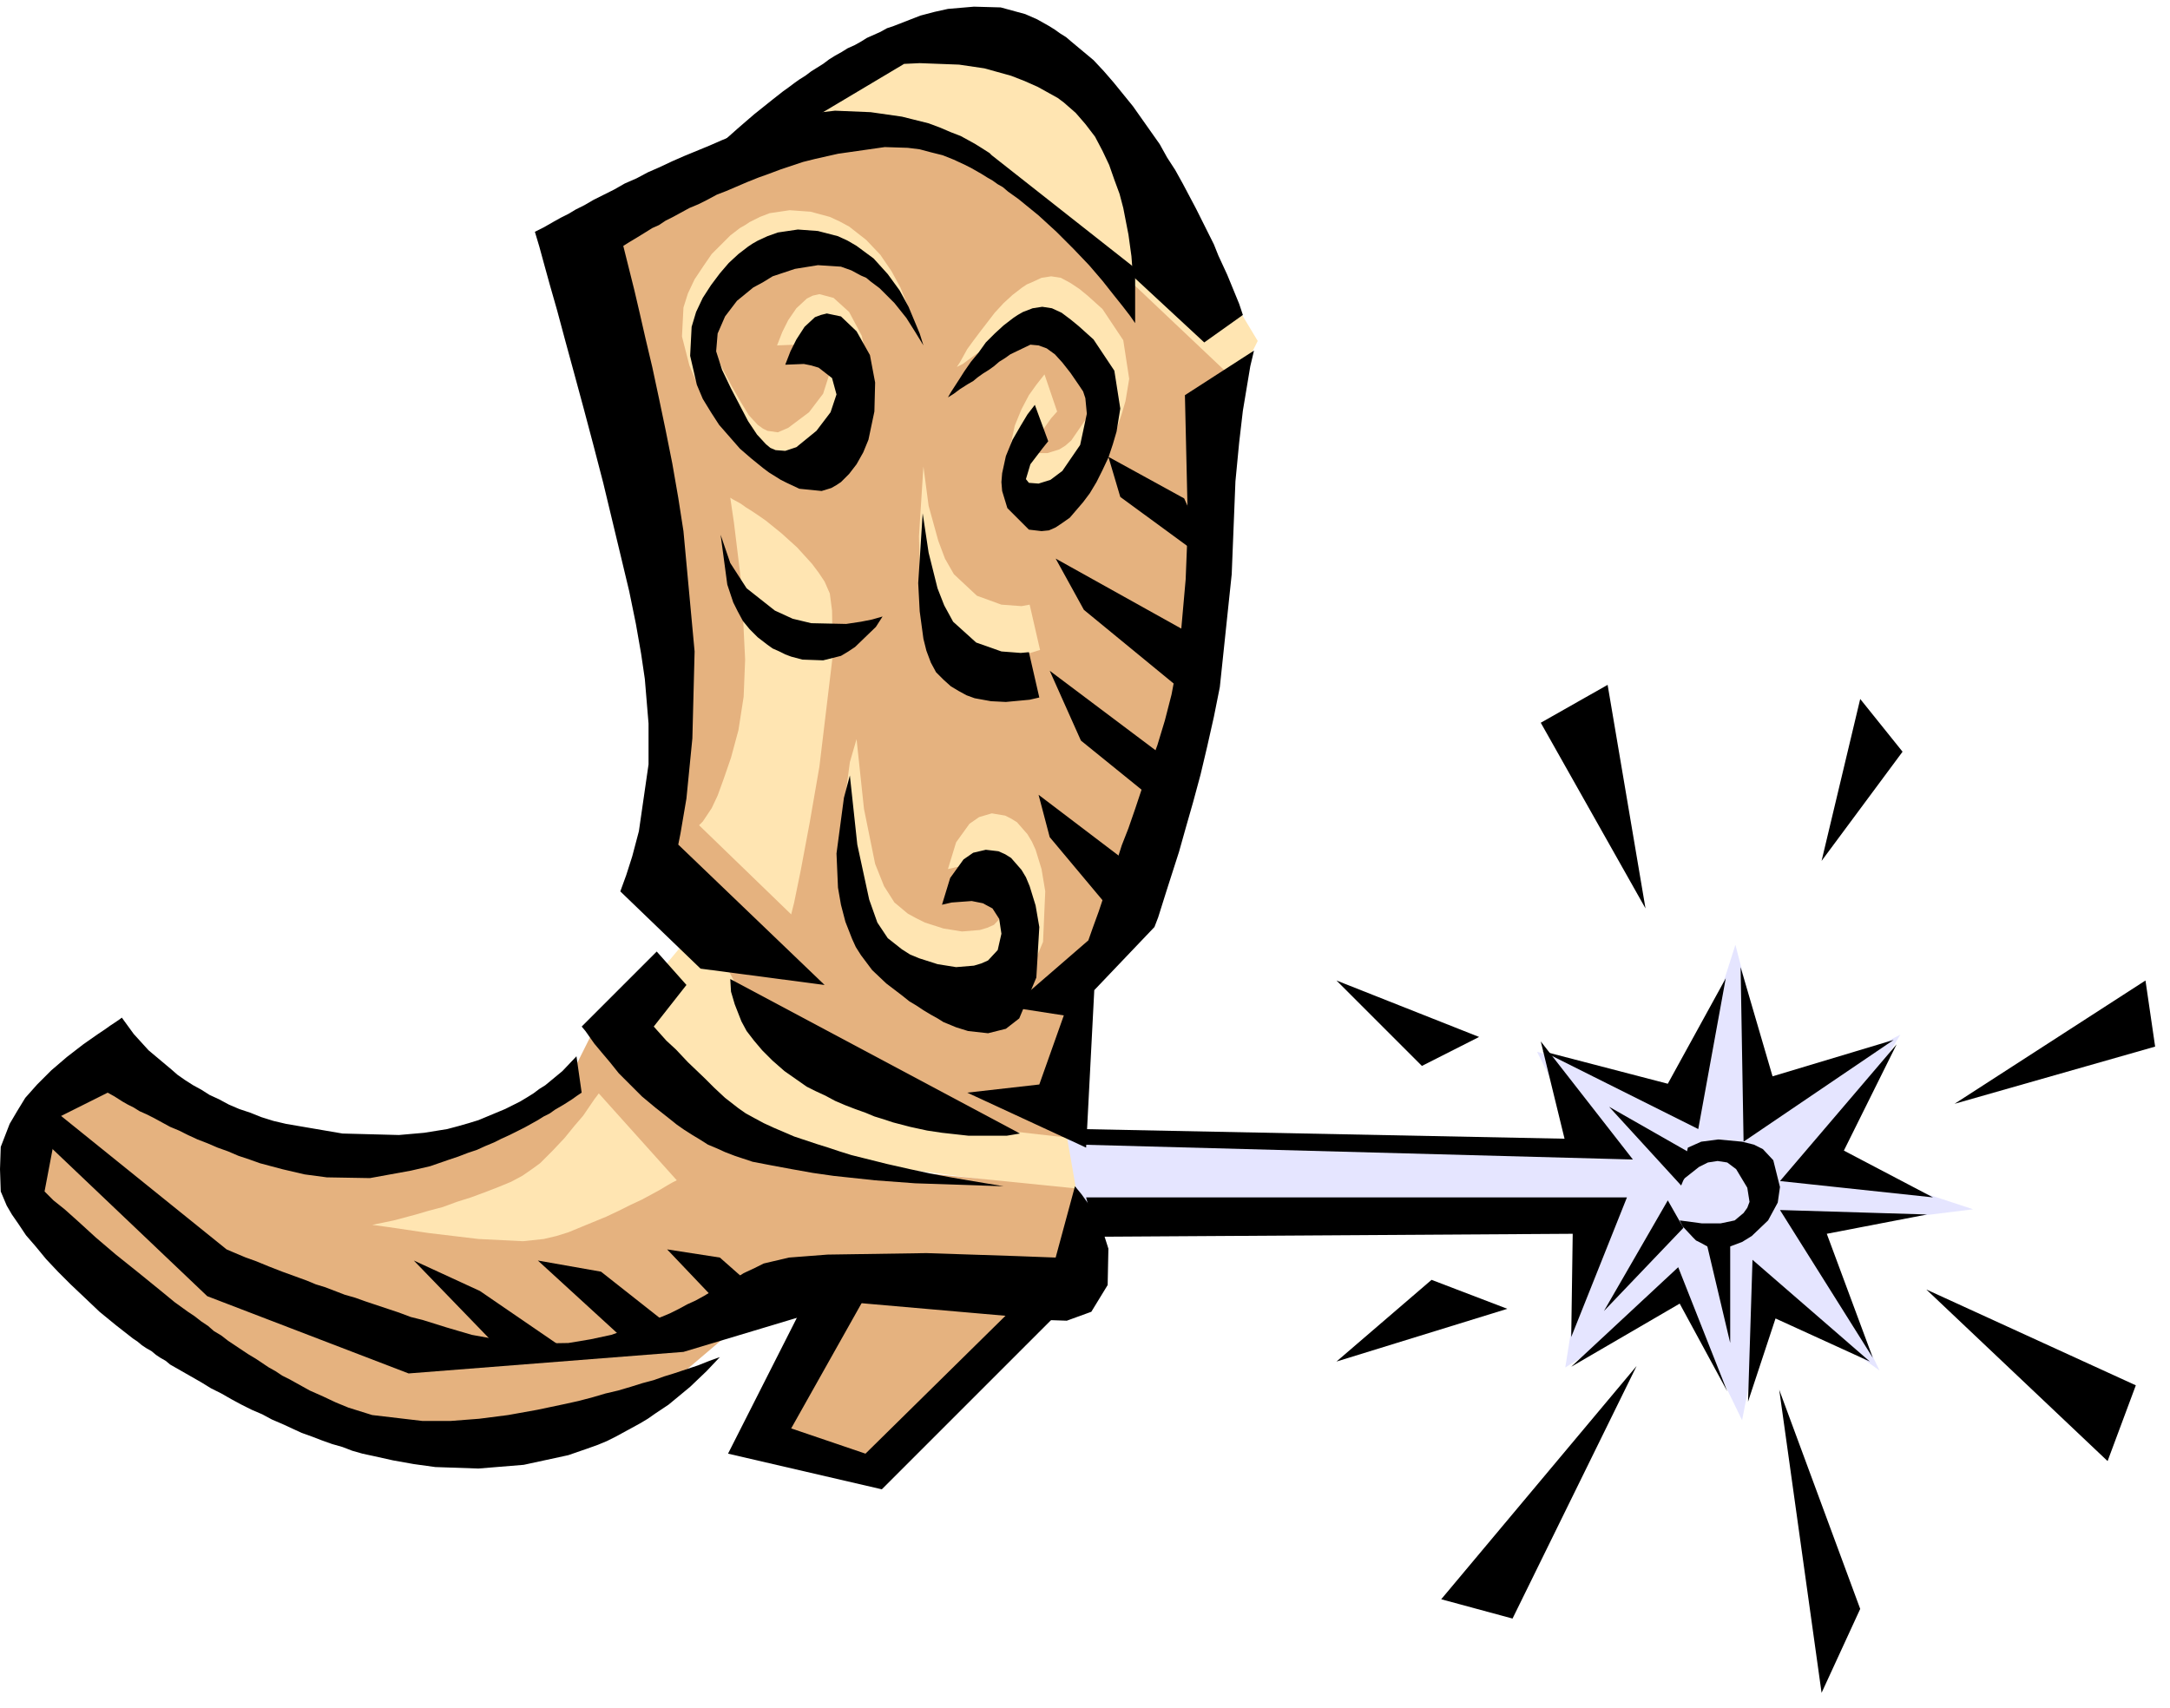
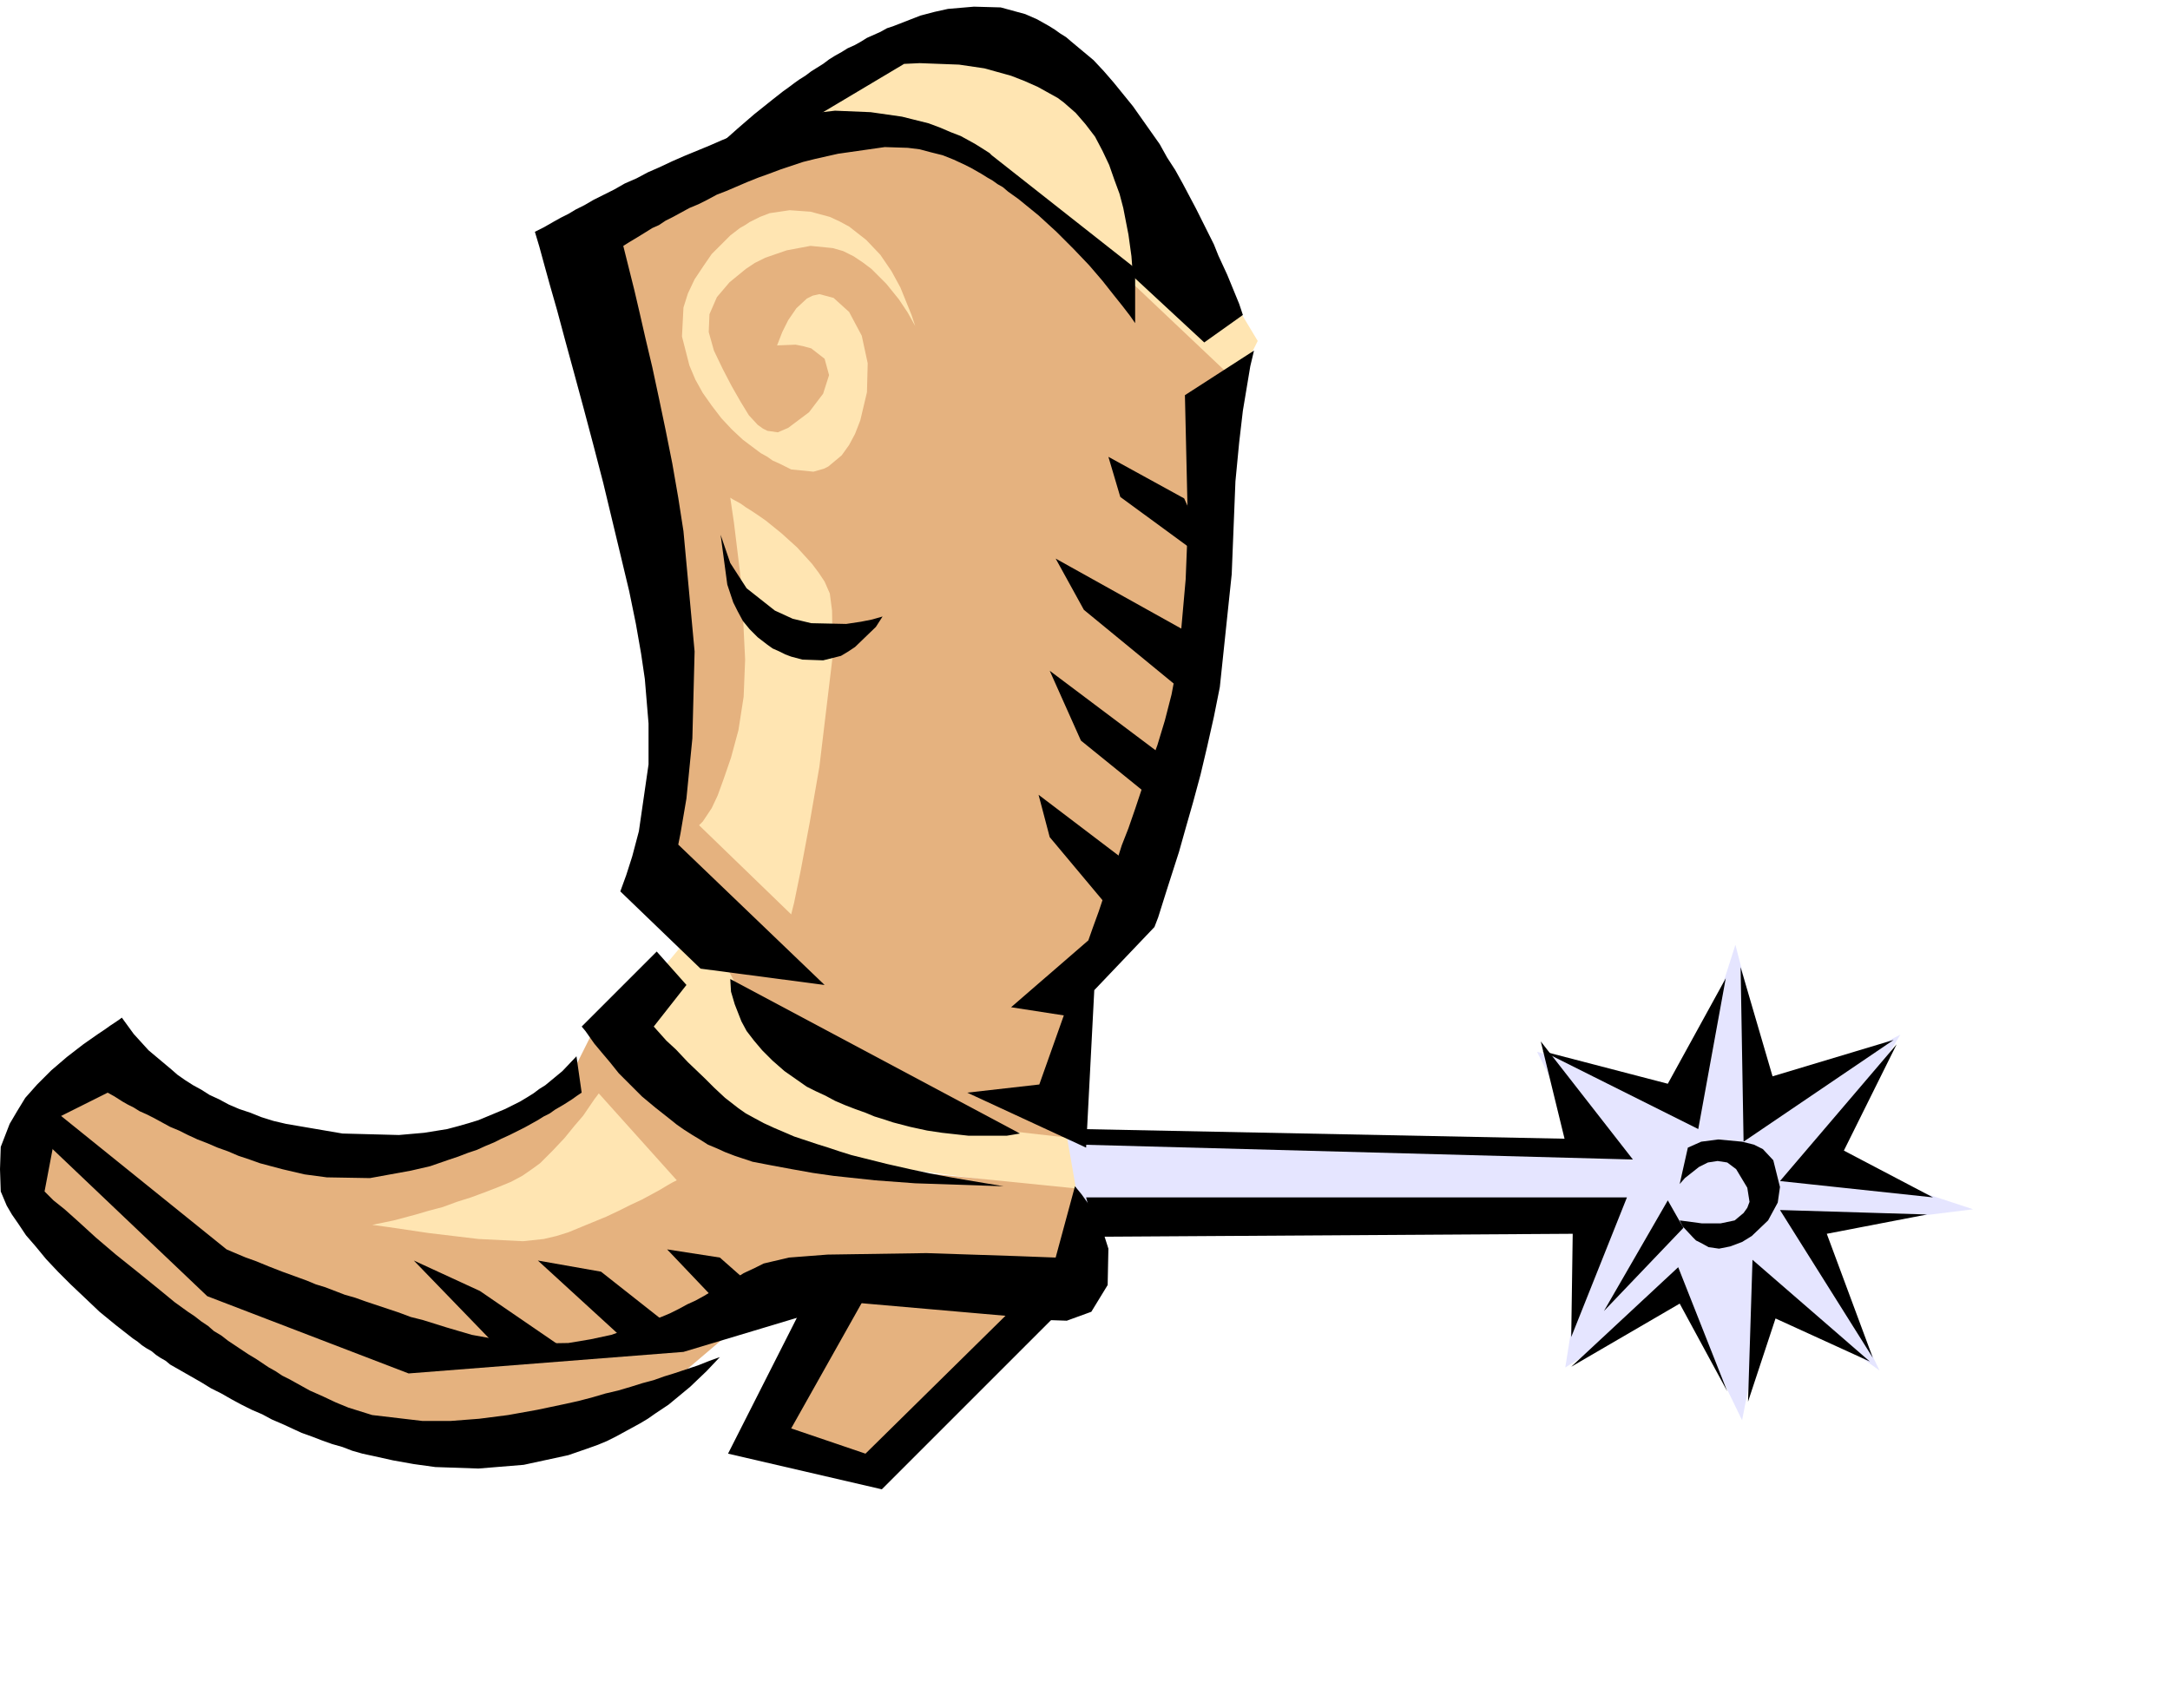
<svg xmlns="http://www.w3.org/2000/svg" width="462.733" height="364.198" fill-rule="evenodd" stroke-linecap="round" preserveAspectRatio="none" viewBox="0 0 2921 2299">
  <style>.pen1{stroke:none}.brush2{fill:#ffe5b2}.brush4{fill:#000}</style>
  <path d="m1434 1525 695 11-60-120 203 56 64-200 53 204 169-83-103 169 201 66-218 27 92 190-151-107-34 174-82-169-156 98 31-196-706-9 2-111z" class="pen1" style="fill:#e5e5ff" />
  <path d="m937 1250-120 143 169 151 463 60-19-109-493-245zm117-1062 105-105 143-53 192 98 199 331-49 98-590-369z" class="pen1 brush2" />
  <path d="m949 1246 79 151 281 120 132 15 34-218 90-170 90-639-131-124-203-163-83-41-180 11-271 128 102 569-8 293 68 68zm-790 173 207 117h237l165-87 45-90 230 200 406 41-23 162-263 214-147-26 83-211-109 49-120 102-226 68-252-57L5 1585l154-166z" class="pen1" style="fill:#e5b27f" />
  <path d="m501 1649 29-6 30-8 17-5 19-5 19-7 19-6 19-7 18-7 17-7 15-8 13-9 11-8 17-17 16-17 13-16 12-14 15-22 6-8 105 117-6 3-7 4-10 6-11 6-13 7-15 7-16 8-17 8-17 7-17 7-17 7-16 5-17 4-28 3-60-3-67-8-54-8-22-3zm482-979 5 34 10 82 5 102-2 50-7 45-10 37-10 29-8 22-8 17-12 18-5 5 124 120 4-16 9-44 12-64 13-75 18-150-1-60-3-23-7-16-8-12-9-12-20-22-21-19-21-17-10-7-9-6-8-5-7-5-11-6-3-2z" class="pen1 brush2" />
  <path d="m1528 435-7-10-10-13-12-15-15-19-18-21-21-22-23-23-24-22-27-22-7-5-7-5-7-6-7-4-7-5-7-4-8-5-7-4-7-4-8-4-15-7-15-6-16-4-15-4-16-2-31-1-63 9-31 7-16 4-15 5-15 5-16 6-14 5-15 6-14 6-14 6-13 5-13 7-12 6-12 5-11 6-11 6-10 5-9 6-9 4-8 5-13 8-10 6-8 5 4 16 11 44 7 30 8 35 9 38 9 42 9 43 9 45 8 46 7 45 15 162-3 117-8 81-8 47-3 15 197 189-167-22-108-104 8-22 8-25 9-34 13-90v-55l-5-60-5-34-7-40-9-44-11-46-12-50-12-50-13-50-13-49-13-48-12-44-11-41-10-35-8-29-6-22-6-20 12-6 14-8 9-5 10-5 10-6 12-6 12-7 14-7 14-7 14-8 16-7 15-8 16-7 17-8 16-7 17-7 17-7 16-7 17-7 17-6 16-5 16-5 16-5 16-4 29-5 26-3 48 2 42 6 36 9 16 6 14 6 13 5 11 6 9 5 8 5 11 7 3 3 193 152v74z" class="pen1 brush4" />
  <path d="m950 212 11-11 14-12 18-16 22-19 25-20 14-11 7-5 8-6 7-5 8-5 8-6 8-5 8-5 8-6 8-5 9-5 8-5 9-4 9-5 8-5 9-4 9-4 9-5 9-3 18-7 18-7 19-5 18-4 35-3 36 1 33 9 16 7 16 9 8 5 7 5 8 5 7 6 30 25 14 15 13 15 13 16 13 16 12 17 12 17 12 17 10 18 11 17 10 18 9 17 9 17 8 16 8 16 8 16 6 15 12 26 16 39 5 15-52 37-96-89-2-27-4-29-7-36-5-19-7-19-7-20-9-19-10-19-13-17-13-15-16-14-8-6-9-5-9-5-9-5-9-4-9-4-18-7-18-5-18-5-34-5-53-2-21 1-193 115-74 11zm738 260-93 60 4 173-3 75-7 79-5 39-7 37-9 35-10 33-11 30-10 29-9 27-9 26-9 23-7 22-14 37-10 30-8 22-6 17-104 90 71 11-33 93-97 11 160 74 11-212 81-85 5-13 11-35 8-25 9-28 9-32 10-35 10-37 9-38 9-40 8-40 16-152 5-125 5-52 5-43 10-60 5-21zm-804 809-101 101 5 6 12 17 10 12 11 13 12 15 15 15 16 16 18 15 19 15 10 8 10 7 11 7 10 6 11 7 12 5 11 5 13 5 12 4 12 4 26 5 27 5 28 5 28 4 56 6 54 4 119 4-48-8-23-4-27-5-28-6-31-7-32-8-16-4-16-5-15-5-16-5-15-5-15-5-14-6-14-6-13-6-13-7-11-6-10-7-18-14-15-14-12-12-23-22-16-17-13-12-17-19 44-56-40-45z" class="pen1 brush4" />
  <path d="m983 1318 1 17 5 17 9 23 7 13 10 13 11 13 14 14 16 14 10 7 10 7 10 7 12 6 13 6 13 7 14 6 13 5 14 5 12 5 13 4 12 4 23 6 23 5 20 3 36 4h51l18-3-390-208zm-207 104-19 20-23 19-8 5-8 6-8 5-10 6-10 5-10 5-12 5-12 5-12 5-13 4-14 4-15 4-31 5-34 3-76-2-76-13-17-4-16-5-15-6-15-5-14-6-13-7-13-6-11-7-11-6-11-7-10-7-8-7-31-26-20-22-16-22-4 3-12 8-7 5-9 6-10 7-10 7-22 17-21 18-19 19-16 18-11 18-10 17-12 31-1 30 1 30 8 19 7 12 9 13 10 15 13 15 14 17 16 17 17 17 19 18 20 19 22 18 23 18 6 4 6 5 6 4 7 4 6 5 6 4 7 4 6 5 7 4 7 4 7 4 7 4 14 8 13 8 14 7 14 8 13 7 14 7 14 6 13 7 14 6 13 6 13 6 14 5 13 5 14 5 14 4 13 5 14 4 14 3 27 6 28 5 29 4 58 2 61-5 60-13 26-9 14-5 12-5 12-6 11-6 11-6 11-6 10-6 10-7 9-6 9-6 29-24 22-21 18-19-14 5-15 6-21 7-12 4-13 4-14 5-15 4-16 5-17 5-17 4-17 5-19 5-18 4-19 4-19 4-39 7-39 5-39 3h-37l-68-8-32-10-17-7-17-8-9-4-9-4-9-5-9-5-9-5-10-5-9-6-9-5-9-6-9-6-10-6-9-6-9-6-9-6-9-7-10-6-8-7-9-6-9-7-9-6-18-13-17-14-16-13-16-13-30-24-27-23-23-21-19-17-15-12-12-12 19-100 66-33 9 5 11 7 7 4 8 4 8 5 9 4 10 5 11 6 11 6 12 5 12 6 13 6 13 5 14 6 14 5 14 6 15 5 14 5 15 4 15 4 30 7 30 4 58 1 55-10 26-6 26-9 12-4 13-5 12-4 11-5 12-5 10-5 11-5 10-5 10-5 9-5 9-5 8-5 8-4 7-5 12-7 11-7 7-5 6-4-7-49z" class="pen1 brush4" />
  <path d="m34 1512 245 233 271 104 370-29 223-67 252 22 12 2 29 1 33-12 22-36 1-49-7-22-9-20-10-17-10-14-9-11-26 96-53-2-121-4-133 2-52 4-34 8-12 6-15 7-8 5-8 5-9 5-9 5-10 5-10 6-11 6-11 5-11 6-12 6-12 5-13 5-13 5-13 5-14 4-14 5-28 6-30 5-64 1-66-12-17-5-17-5-16-5-16-5-16-4-16-6-15-5-15-5-15-5-14-5-14-4-13-5-13-5-13-4-12-5-11-4-22-8-18-7-17-7-14-5-19-8-7-3-248-200-23 30z" class="pen1 brush4" />
  <path d="m676 1820-119-123 89 41 108 74-78 8zm178-4-130-119 85 15 104 82-59 22zm122-52-78-82 71 11 51 45-44 26zm119-34-115 227 207 48 249-249-71 4-200 197-100-34 104-185-74-8z" class="pen1 brush4" />
  <path d="m1046 465 7-18 8-16 11-16 14-13 8-4 9-2 19 5 21 19 17 32 8 37-1 39-9 38-7 18-8 15-10 14-12 10-6 5-6 3-14 4-30-3-16-8-9-4-7-5-9-5-8-6-16-12-15-14-14-15-13-17-12-17-10-18-8-19-10-39 2-39 6-19 9-19 12-18 11-16 13-13 12-12 13-10 7-4 6-4 14-7 13-5 27-4 28 2 26 7 13 6 13 7 23 18 19 20 15 22 12 22 15 37 5 15-10-18-12-18-17-21-20-20-12-9-6-4-6-4-14-7-14-4-30-3-32 6-29 10-14 7-12 8-22 18-17 20-10 23-1 24 7 25 12 25 12 23 12 21 11 18 12 13 7 5 6 3 14 2 14-6 28-21 19-25 8-25-6-22-18-14-11-3-10-2-25 1z" class="pen1 brush2" />
  <path d="m970 720 9 67 8 24 6 12 7 13 9 11 11 11 13 10 7 5 9 4 8 4 8 3 15 4 28 1 24-6 10-6 9-6 28-27 9-14-14 4-15 3-20 3-47-1-25-6-24-11-38-30-22-34-13-38z" class="pen1 brush4" />
-   <path d="m1243 628-6 94 1 38 6 36 4 17 6 15 7 13 9 11 10 8 11 7 11 5 11 4 21 5 21 1 32-3 13-4-14-61-11 2-27-2-33-12-31-29-12-21-9-24-13-47-7-53zm45-134 4-6 10-18 8-11 9-12 10-13 10-13 12-13 12-11 13-10 6-4 7-3 13-6 13-2 13 2 13 7 12 8 11 9 20 18 28 42 8 52-5 30-5 17-6 18-8 18-8 16-9 14-9 13-18 20-10 8-9 5-9 4-9 2-18-2-29-29-7-24-1-12 1-12 5-23 9-22 10-19 10-14 11-14 17 50-8 9-15 21-7 20 4 6h13l16-5 8-5 8-7 24-35 10-42-3-21-4-9-5-9-11-16-11-14-10-11-11-8-11-4-11-1-27 13-7 5-8 6-7 5-7 5-8 5-7 5-6 5-7 4-11 8-8 6-8 4zm-135 501-9 31-10 75 2 46 4 23 6 23 9 23 5 11 7 10 15 21 19 18 21 16 11 7 9 7 10 6 9 6 9 5 9 4 16 7 16 6 28 3 23-6 19-14 23-55 3-68-5-30-8-26-5-11-6-10-14-16-8-5-8-4-18-3-17 5-13 9-18 25-11 36 13-3 27-2 15 3 13 7 9 13 4 21-5 21-14 15-9 4-10 3-24 2-25-4-25-8-12-6-11-6-18-15-14-22-12-30-15-74-10-94z" class="pen1 brush2" />
  <path d="m1398 1070 129 98-37 51-77-92-15-57zm15-167 42 94 100 81 23-51-165-124zm8-151 38 69 162 133-17-100-183-102zm71-137 16 54 127 93-41-91-102-56zm-30 997h728l-75 188 2-139-641 4-14-53zm-7-71 743 20-124-159 32 131-651-13v21z" class="pen1 brush4" />
  <path d="m2076 1415 210 105 37-203-78 142-169-44zm267-113 4 235 202-137-163 49-43-147zm210 104-71 143 120 63-206-22 157-184zm41 229-135 26 62 167-125-199 198 6zm-333-41 7-8 19-15 12-6 13-2 13 2 12 9 15 25 3 19-3 8-5 7-12 10-19 4h-25l-30-4 4 8 14 15 4 4 6 3 11 6 14 2 15-3 16-6 13-8 22-21 13-24 3-21-9-36-14-15-12-6-16-4-32-3-23 3-18 8-11 49zm-146 246 144-134 66 167-64-118-146 85zm244-144-6 191 37-112 127 58-158-137zm-114-80 21 37-107 112 86-149z" class="pen1 brush4" />
-   <path d="m2298 1677 31 131v-141l-31 10zm-132-187 97 106 17-41-114-65zM1057 491l7-18 8-16 11-17 14-13 8-3 8-2 19 4 21 20 18 32 7 37-1 39-8 38-7 17-9 16-10 13-11 11-6 4-7 4-13 4-30-3-17-8-8-4-8-5-8-5-8-6-16-13-15-13-14-16-14-16-11-17-11-18-8-19-9-39 2-39 6-20 9-19 11-17 12-16 12-14 13-12 13-10 6-4 7-4 13-6 14-5 27-4 27 2 27 7 13 6 12 7 23 17 19 21 16 22 12 22 15 36 5 16-11-18-12-19-16-20-20-20-12-9-6-5-7-3-13-7-14-5-31-2-31 5-30 10-13 8-13 7-22 18-16 21-10 23-2 24 8 25 12 25 12 23 11 21 12 18 12 13 6 5 7 3 13 1 15-5 27-22 19-25 8-24-6-22-18-14-10-3-10-2-25 1zm185 200-6 94 2 38 5 37 4 16 6 16 7 13 10 10 10 9 10 6 11 6 11 4 22 4 20 1 32-3 13-3-14-61-11 1-26-2-34-12-31-28-12-22-9-23-12-48-8-53zm34-156 4-7 11-17 7-11 9-13 10-12 10-14 12-12 12-11 13-10 6-4 7-4 13-5 13-2 13 2 13 6 12 9 11 9 20 18 28 42 8 51-5 31-5 17-6 18-8 17-8 16-9 15-9 12-18 21-10 7-9 6-9 4-10 1-17-2-29-29-7-23-1-12 1-12 5-23 9-22 11-19 9-15 10-13 18 49-8 10-16 21-6 20 4 5 13 1 16-5 8-6 8-6 24-35 9-42-2-21-3-9-6-9-11-16-11-14-10-11-11-8-11-4-11-1-27 13-7 5-8 5-7 6-7 5-8 5-7 5-6 5-7 4-11 7-8 6-8 5zm-132 509-8 30-10 75 2 46 4 23 6 23 9 23 5 11 7 11 15 20 19 18 21 16 10 8 10 6 9 6 10 6 9 5 8 5 17 7 16 5 27 3 24-6 18-14 23-55 4-68-5-29-8-26-5-12-6-10-14-16-8-5-9-4-17-2-17 4-13 9-18 25-11 36 13-3 27-2 15 3 13 7 9 14 3 20-5 22-13 14-9 4-10 3-24 2-25-4-25-8-12-5-11-7-19-15-14-21-11-31-16-74-10-93zm1071 179-141-250 90-51 51 301zm237-64 52-218 57 71-109 147zm179 327 257-166 13 89-270 77zm-38 250 244 231 38-102-282-129zm-198 135 57 408 52-113-109-295zm-192-32-263 314 96 26 167-340zm-174-77-230 71 128-110 102 39zm-230-442 115 115 77-39-192-76z" class="pen1 brush4" />
</svg>